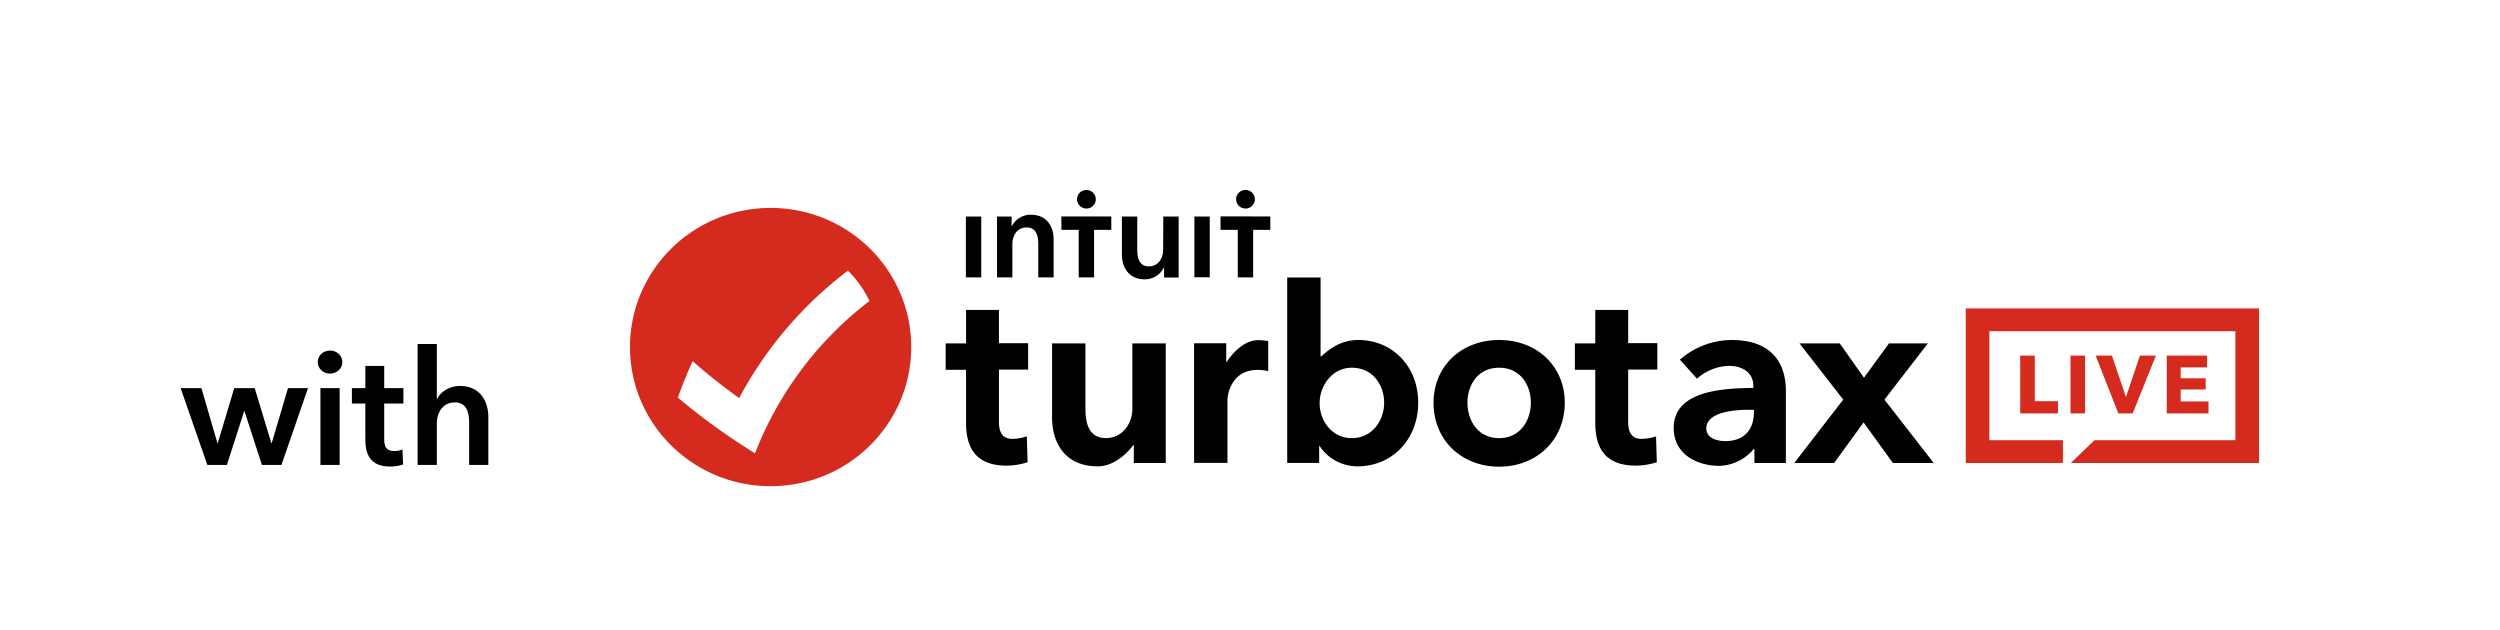
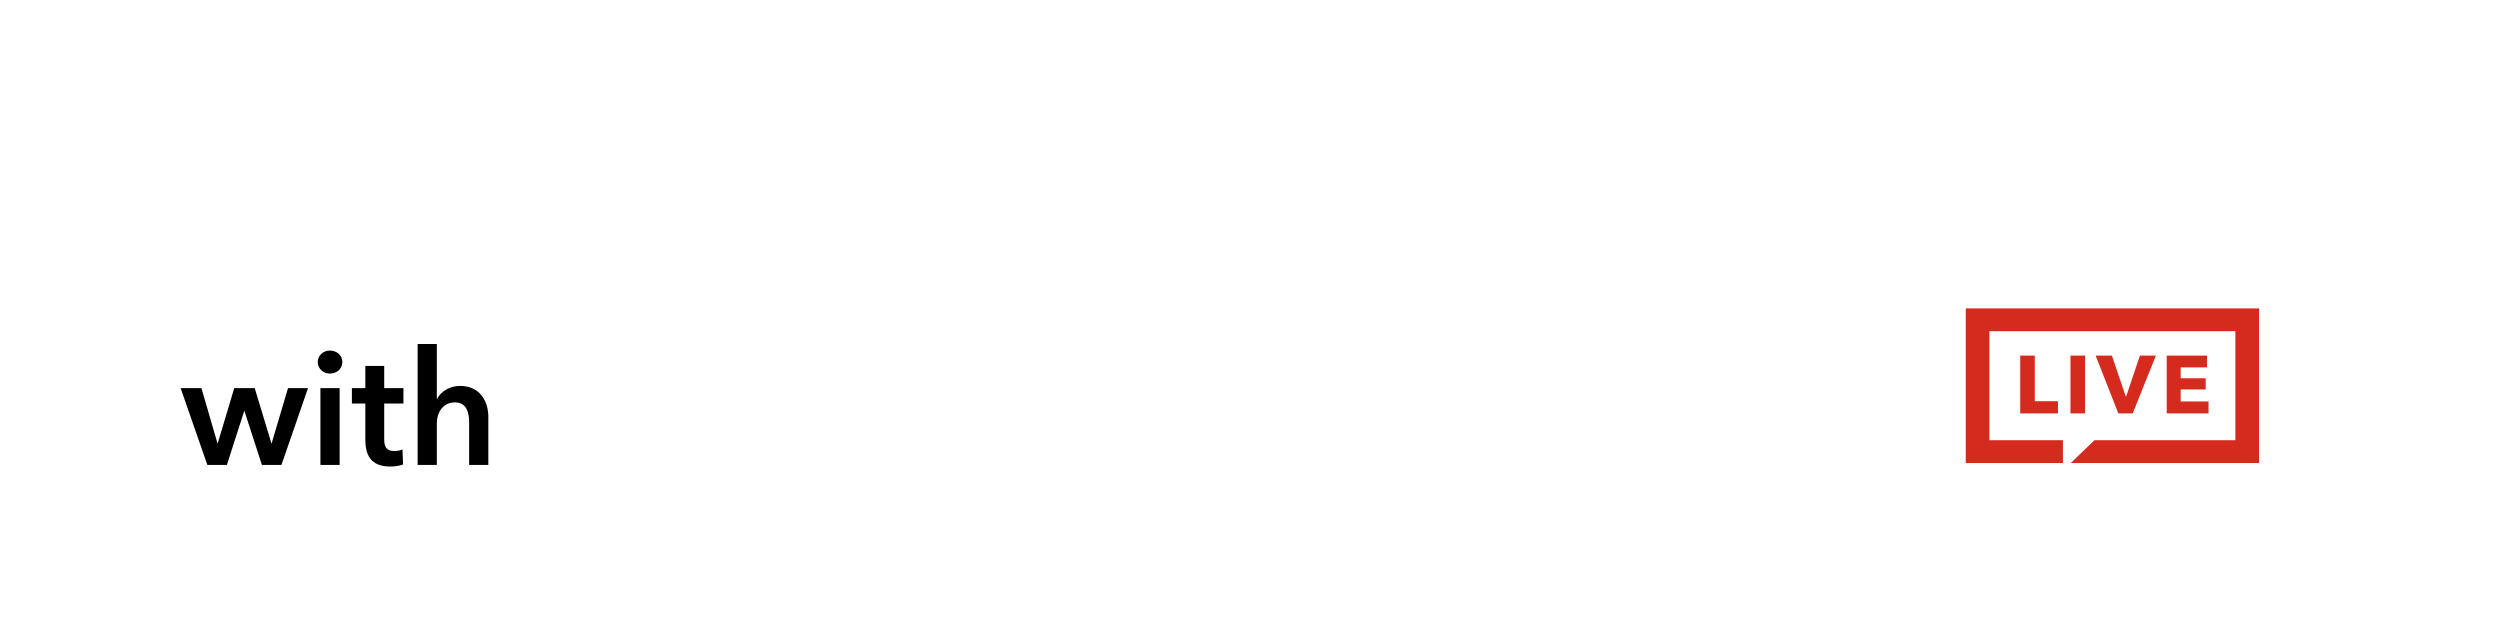
<svg xmlns="http://www.w3.org/2000/svg" fill="none" height="63" viewBox="0 0 250 63" width="250">
  <path d="m0 0h250v63h-250z" fill="#fff" />
  <path clip-rule="evenodd" d="m196.575 30.841v15.459h9.718v-2.282h-7.355v-10.895h24.599v10.895h-14.091l-2.366 2.282h18.823v-15.46h-29.328z" fill="#d52b1e" fill-rule="evenodd" />
  <path d="m216.673 41.34v-5.78h4.03v1.183h-2.634v1.083h2.5v1.119h-2.5v1.2h2.784v1.193l-4.18.003zm-14.651 0v-5.78h1.456v4.563h2.318v1.218h-3.774zm5.027 0v-5.78h1.456v5.78zm6.221 0h-1.437l-2.269-5.78h1.625l1.391 4.099h.031l1.381-4.1h1.6l-2.322 5.782z" fill="#d52b1e" />
-   <path d="m122.673 36.184h-.05v-1.855h-3.215v11.961h3.337v-6.382c0-.027.15-2.921 3.04-2.921.35.004.698.047 1.038.13v-3.003a5.632 5.632 0 0 0 -.96-.099c-1.312-.015-2.434 1.052-3.19 2.168zm-22.778-5.188h-3.29v3.342h-2.04v2.64h2.04v5.256c0 1.855.456 4.329 4.043 4.329a6.859 6.859 0 0 0 2.112-.34l-.081-2.585c-.471.16-.965.244-1.462.247-.975 0-1.322-.677-1.322-1.672v-5.256h2.918v-2.64h-2.918zm13.342 9.893c0 1.407-.937 2.919-2.653 2.919-1.331 0-2.04-.928-2.04-2.87v-6.6h-3.337v7.42c0 2.473 1.25 4.876 4.574 4.876 1.562 0 2.887-1.237 3.55-2.127h.05v1.79h3.193v-11.959h-3.337zm75.208-.927 4.34-5.62h-3.887l-2.499 3.43-2.422-3.43h-4.027l4.374 5.62-4.902 6.341h3.987l2.952-4.06 2.931 4.06h4.084zm-52.611-5.962c-1.525 0-2.65.662-3.712 1.645h-.063v-7.9h-3.337v18.55h3.194v-1.69h.05a4.48 4.48 0 0 0 1.636 1.492 4.547 4.547 0 0 0 2.16.536c3.437 0 6.058-2.678 6.058-6.366 0-3.63-2.58-6.267-5.986-6.267zm-.653 9.813c-2.016 0-3.219-1.778-3.219-3.497s1.232-3.543 3.219-3.543c2.159 0 3.234 1.812 3.234 3.497 0 1.76-1.172 3.543-3.234 3.543zm27.64-12.818h-3.294v3.342h-2.04v2.64h2.04v5.256c0 1.855.457 4.329 4.044 4.329a6.883 6.883 0 0 0 2.112-.34l-.081-2.585c-.471.16-.965.244-1.463.247-.975 0-1.321-.677-1.321-1.672v-5.256h2.915v-2.64h-2.915zm-12.905 3.005c-3.799 0-6.561 2.637-6.561 6.27 0 3.76 2.812 6.397 6.561 6.397 3.75 0 6.562-2.665 6.562-6.397-.006-3.633-2.765-6.27-6.562-6.27zm0 9.813c-2.187 0-3.168-1.836-3.168-3.543s.99-3.497 3.168-3.497 3.169 1.812 3.169 3.497-.991 3.543-3.169 3.543zm23.253-9.813a7.9 7.9 0 0 0 -5.177 1.97l1.712 1.898a4.955 4.955 0 0 1 3.225-1.28c1.19 0 2.403.59 2.403 1.997v.21c-3.506.019-7.962.436-7.962 3.998 0 2.622 2.303 3.793 4.587 3.793a4.67 4.67 0 0 0 3.409-1.675h.075v1.389h3.146v-7.238c0-1.886-.709-5.061-5.418-5.061zm2.222 7.225c0 1.772-1.012 2.885-2.853 2.885-.684 0-1.906-.204-1.906-1.277 0-1.156 1.462-1.855 4.312-1.855h.447zm-78.801-13.488h1.536v-6.087h-1.536zm6.504-6.264a2.11 2.11 0 0 0 -1.122.304 2.085 2.085 0 0 0 -.787.85h-.025v-.977h-1.459v6.087h1.537v-3.347c0-.81.463-1.648 1.435-1.648.971 0 1.153.9 1.153 1.623v3.373h1.537v-3.806c0-1.255-.666-2.458-2.269-2.458zm5.547-.618a.943.943 0 0 0 .866-.573.92.92 0 0 0 -.204-1.01.94.94 0 0 0 -1.021-.201.92.92 0 0 0 -.579.857c.001.245.1.48.276.653.176.174.414.27.662.27zm15.907 0a.93.93 0 0 0 .866-.573.92.92 0 0 0 -.203-1.01.943.943 0 0 0 -1.443.14.92.92 0 0 0 -.158.515c.001.246.1.481.276.654.176.174.414.27.662.27zm-18.401 2.13h1.725v4.752h1.537v-4.752h1.722v-1.338h-4.999zm15.907-1.348v1.348h1.725v4.752h1.537v-4.752h1.716v-1.338zm-2.615 6.09h1.537v-6.077h-1.537v6.078zm-3.124-2.738c0 .81-.46 1.648-1.435 1.648s-1.153-.9-1.153-1.624v-3.363h-1.537v3.809c0 1.236.666 2.473 2.269 2.473.395.006.785-.1 1.123-.303.338-.204.61-.5.786-.85h.04v.977h1.459v-6.106h-1.537z" fill="#000" />
-   <ellipse cx="77.061" cy="34.768" fill="#fff" rx="14.061" ry="13.913" />
-   <path clip-rule="evenodd" d="m91.121 34.706c0 7.684-6.295 13.913-14.06 13.913-7.766 0-14.061-6.23-14.061-13.913 0-7.684 6.295-13.913 14.06-13.913 7.766 0 14.061 6.23 14.061 13.913zm-21.86 1.413a59.531 59.531 0 0 0 4.653 3.688 39.063 39.063 0 0 1 10.877-12.744c.89.881 1.62 1.907 2.159 3.033a35.184 35.184 0 0 0 -11.446 15.234 65.529 65.529 0 0 1 -7.717-5.565 42.498 42.498 0 0 1 1.475-3.645z" fill="#d52b1e" fill-rule="evenodd" />
  <path d="m20.736 46.495h1.952l1.728-5.376h.032l1.744 5.376h1.952l2.656-7.68h-2l-1.632 5.504h-.032l-1.664-5.504h-2.048l-1.648 5.504h-.032l-1.6-5.504h-2.08zm11.307 0h1.92v-7.68h-1.92zm-.272-10.288c0 .608.512 1.152 1.216 1.152s1.248-.496 1.248-1.152-.544-1.152-1.248-1.152-1.216.544-1.216 1.152zm4.762 4.144v3.584c0 1.472.464 2.72 2.496 2.72.432 0 .944-.08 1.28-.208l-.064-1.504c-.224.112-.56.16-.816.16-.848 0-1.008-.496-1.008-1.184v-3.568h1.92v-1.536h-1.92v-2.224h-1.888v2.224h-1.344v1.536zm9.47-1.76c-1.137 0-1.985.656-2.289 1.296h-.032v-5.487h-1.92v12.096h1.92v-4.192c0-1.024.592-2.064 1.808-2.064 1.232 0 1.424 1.12 1.424 2.032v4.224h1.92v-4.8c0-1.568-.832-3.104-2.832-3.104z" fill="#000" />
</svg>